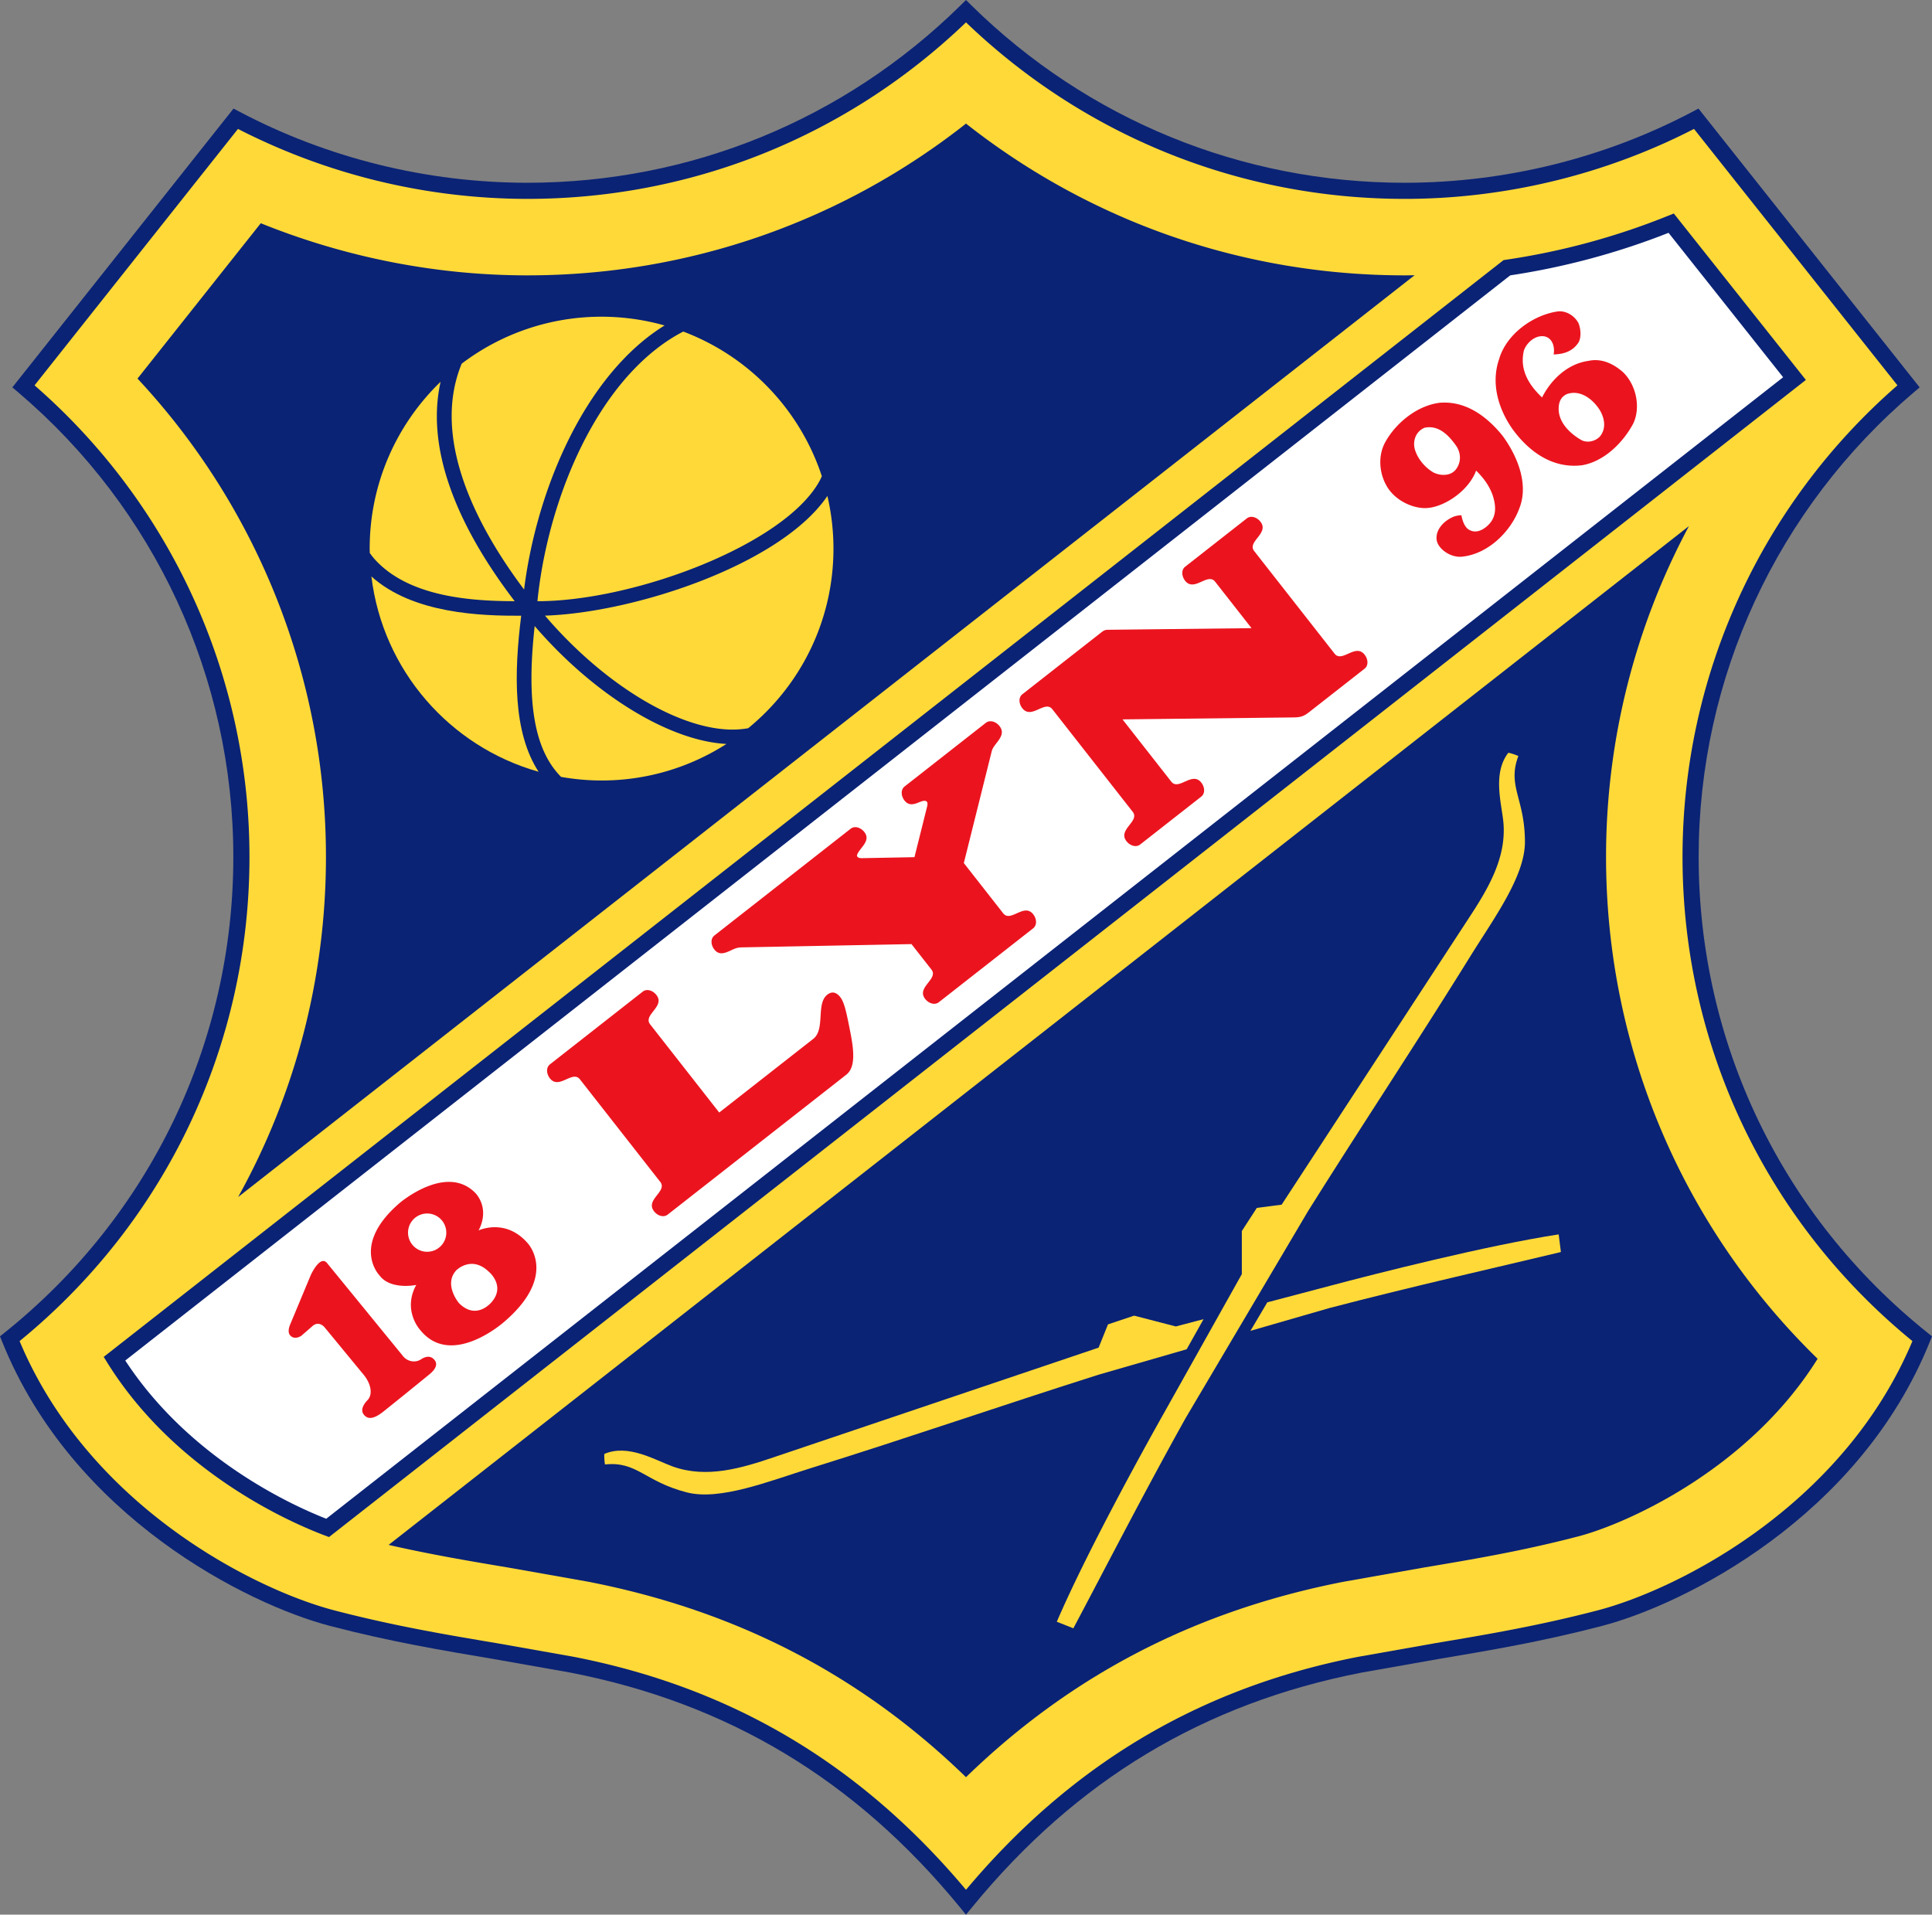
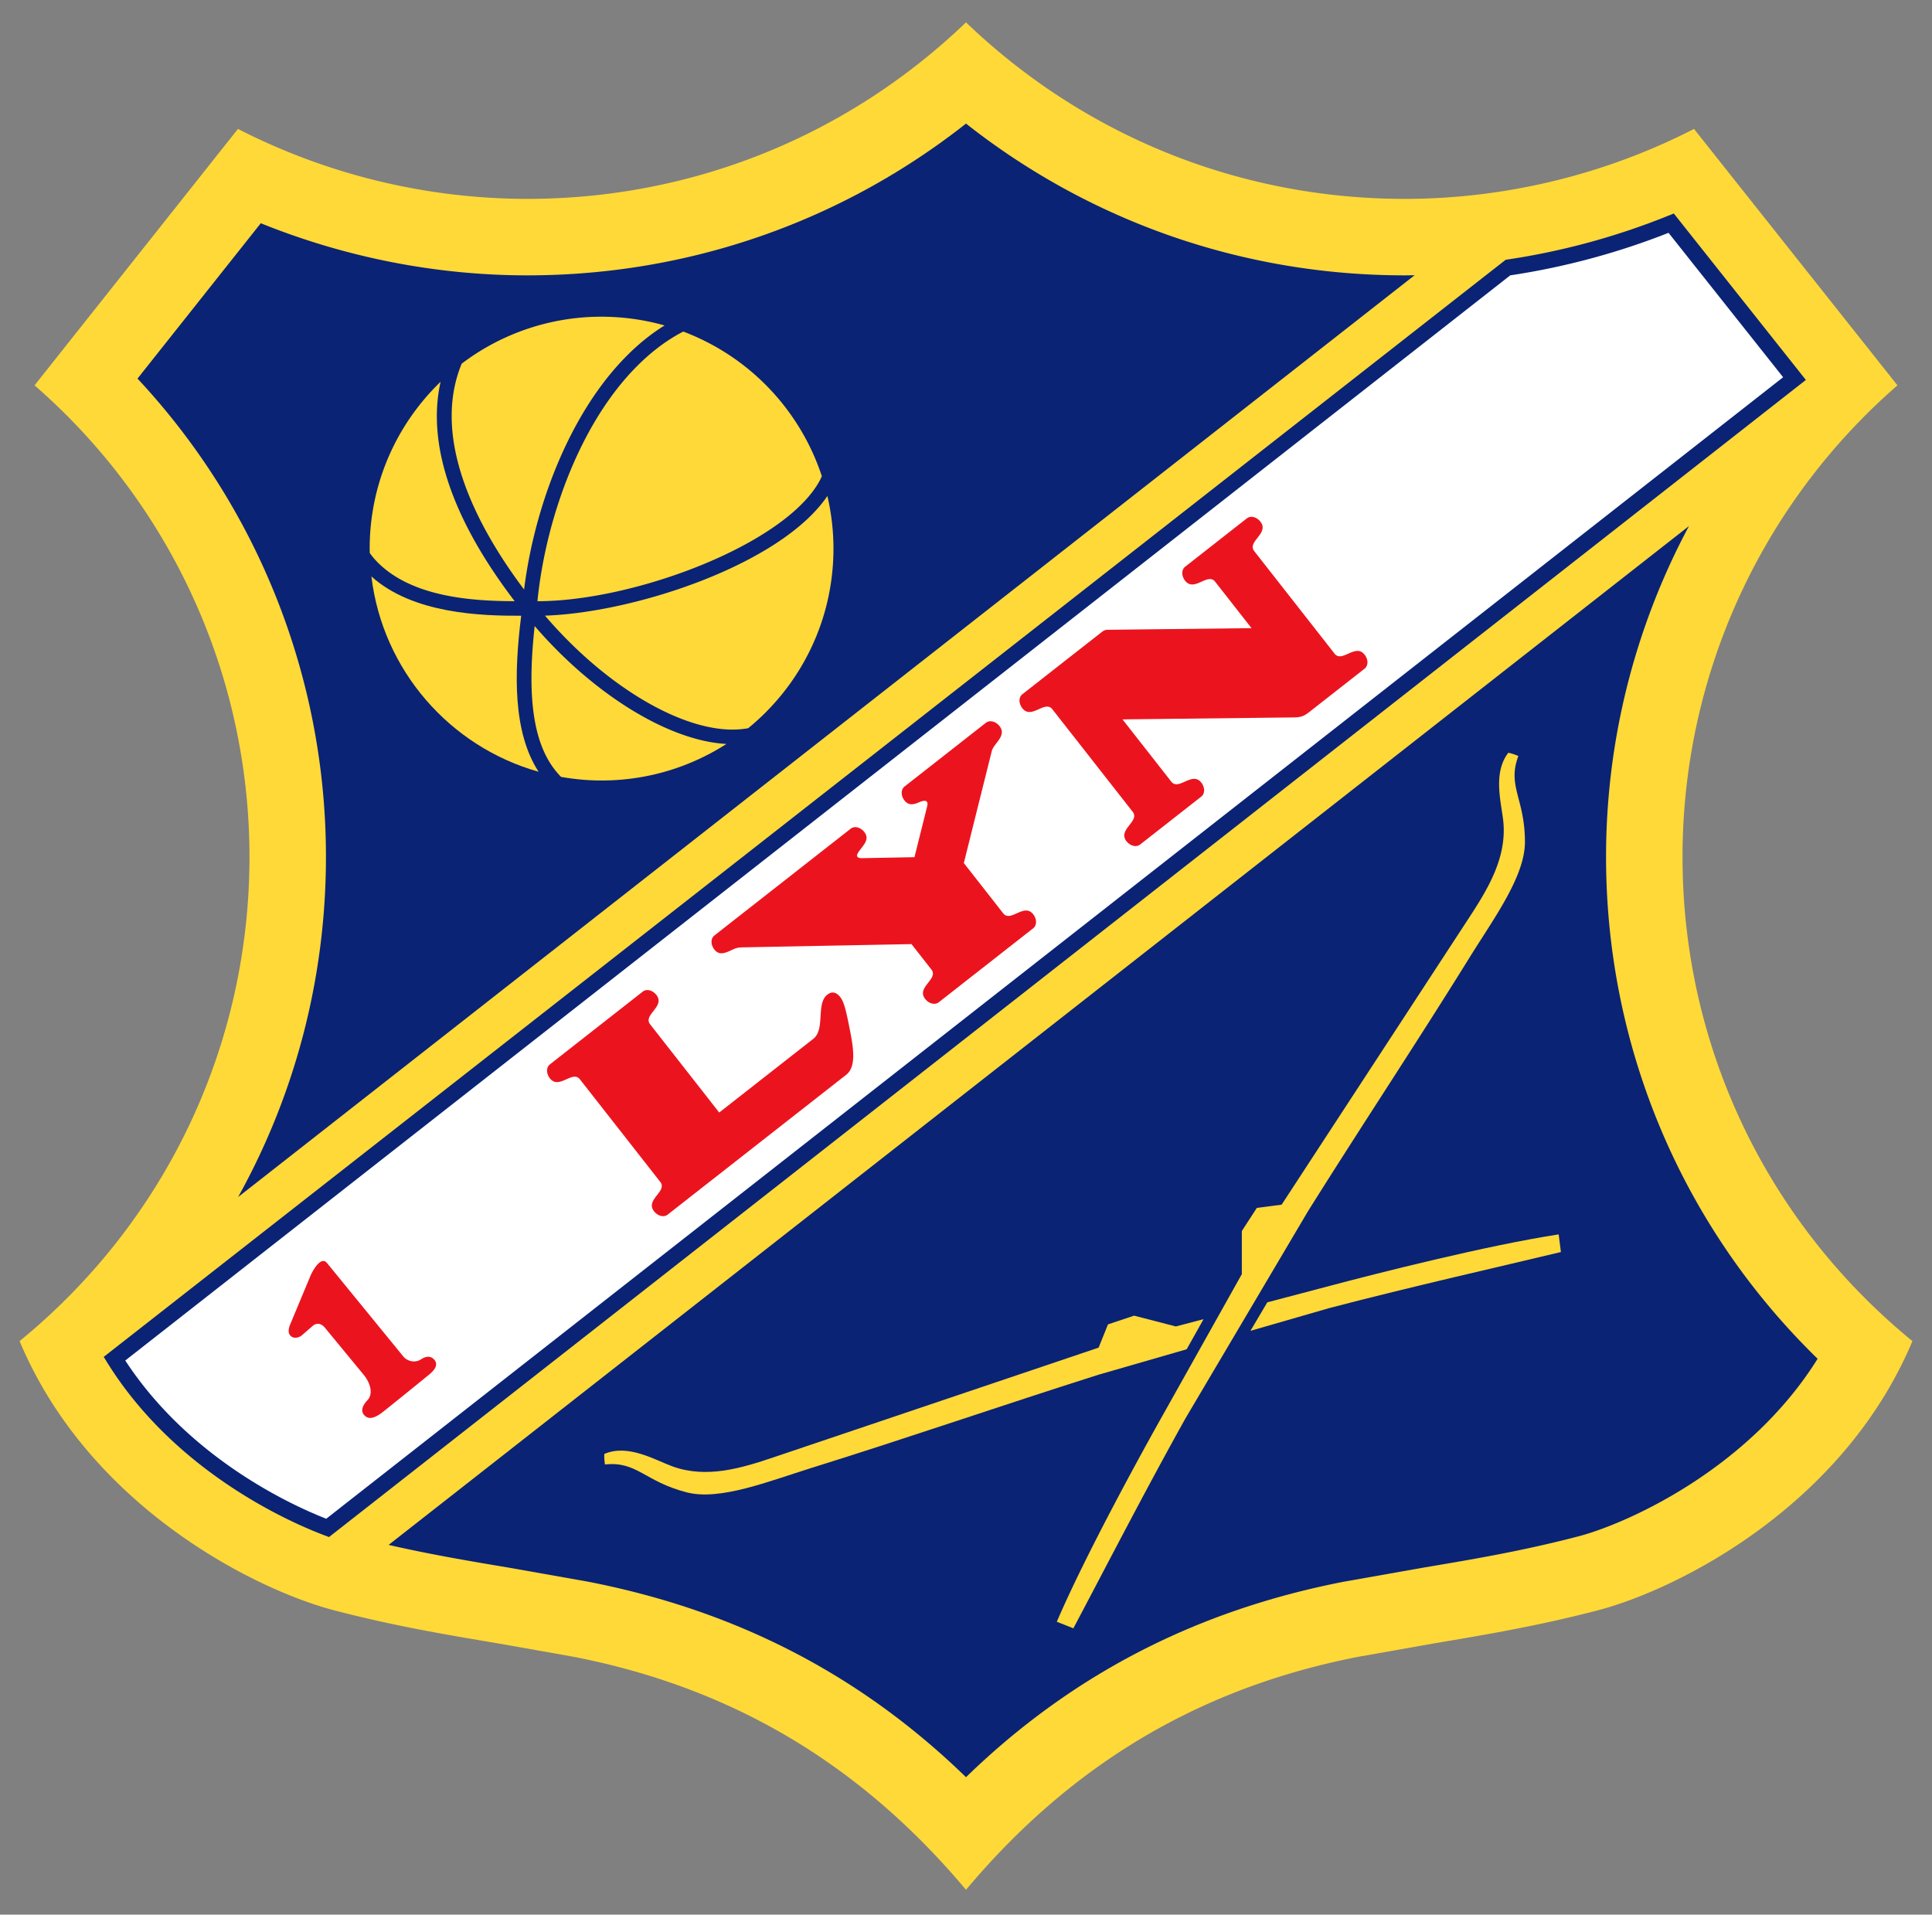
<svg xmlns="http://www.w3.org/2000/svg" viewBox="1.5 1.5 232.5 230.41">
  <rect x="1.5" y="1.5" width="232.5" height="230.41" fill="#808080" stroke="none" />
-   <path fill="#0a2375" d="M117.07 2.17c-13.994 13.751-32.5 21.323-52.113 21.323-12.057 0-24.036-2.956-34.64-8.55l-.714-.378L2.986 48.117l.717.608C20.147 62.695 29.58 83.067 29.58 104.62c0 22.37-10.028 43.238-27.515 57.244l-.566.452.27.67c8.495 21.104 29.524 31.589 39.455 34.183 7.239 1.893 13.585 2.956 19.722 3.988l9.197 1.626c19.003 3.703 34.327 12.932 46.856 28.217l.75.915.75-.915c12.529-15.285 27.856-24.514 46.856-28.217l9.197-1.626c6.137-1.032 12.483-2.095 19.722-3.988 9.933-2.594 30.96-13.08 39.455-34.182l.27-.671-.563-.452c-17.488-14.006-27.518-34.873-27.518-57.244 0-21.552 9.43-41.924 25.878-55.894l.717-.608-26.617-33.552-.714.378c-10.604 5.594-22.583 8.55-34.64 8.55-19.61 0-38.119-7.572-52.114-21.322l-.679-.671zm0 0" />
  <path fill="#ffd938" d="M117.75 4.192c14.276 13.696 32.98 21.242 52.793 21.242 12.1 0 24.113-2.922 34.817-8.419.912 1.151 23.416 29.516 24.482 30.858-16.44 14.318-25.864 34.938-25.864 56.746 0 22.712 10.081 43.9 27.666 58.27-8.373 19.958-28.356 29.92-37.858 32.4-7.156 1.868-13.46 2.928-19.554 3.951l-9.248 1.637c-19.094 3.72-34.544 12.924-47.234 28.044-12.69-15.12-28.14-24.323-47.234-28.044l-9.248-1.637c-6.094-1.023-12.395-2.083-19.551-3.95-9.505-2.481-29.488-12.443-37.86-32.4 17.584-14.374 27.665-35.56 27.665-58.27 0-21.809-9.425-42.429-25.864-56.747 1.063-1.342 23.567-29.707 24.48-30.858a76.5 76.5 0 0 0 34.819 8.419c19.813 0 38.517-7.546 52.793-21.242" />
-   <path fill="#0a2375" d="M202.253 27.463a85.3 85.3 0 0 1-19.56 5.3l-.253.038L13.98 164.79l.46.741c8.257 13.225 22.095 19.225 26.143 20.748l.511.193L218.82 47.222 202.927 27.19zm0 0" />
+   <path fill="#0a2375" d="M202.253 27.463a85.3 85.3 0 0 1-19.56 5.3L13.98 164.79l.46.741c8.257 13.225 22.095 19.225 26.143 20.748l.511.193L218.82 47.222 202.927 27.19zm0 0" />
  <path fill="#fff" d="m202.296 29.518 13.787 17.38c-1.52 1.19-174.46 136.69-175.321 137.37-4.329-1.697-16.516-7.316-24.187-19.043 1.407-1.1 166.292-130.293 166.67-130.588a87.3 87.3 0 0 0 19.05-5.119" />
  <path fill="#0a2375" d="M194.775 104.62a84.3 84.3 0 0 1 9.976-39.81L48.268 187.416c5.039 1.151 9.68 1.936 14.526 2.748l9.481 1.68c17.824 3.473 32.793 11.21 45.475 23.525 12.682-12.315 27.651-20.052 45.475-23.525l9.484-1.68c6.164-1.037 11.99-2.015 18.75-3.78 5.664-1.478 20.42-7.975 28.776-21.367-16.26-15.848-25.46-37.426-25.46-60.399M170.543 34.637c-19.364 0-37.784-6.438-52.793-18.264-15.01 11.826-33.427 18.264-52.793 18.264-11 0-21.93-2.175-32.074-6.273-4.638 5.844-9.658 12.173-14.836 18.696a84.3 84.3 0 0 1 22.678 57.56c0 14.574-3.71 28.586-10.568 40.932L171.737 34.62c-.398.008-.793.017-1.194.017" />
-   <path fill="#eb141e" d="M194.014 54.052c-.435.451-1.313.804-2.13.449-1.35-.742-2.813-2.1-2.813-3.789 0-.972.37-1.495.99-1.788 1.596-.565 3.137.591 3.99 1.978.605 1.055.727 2.257-.037 3.15m2.825-7.745c-1.01-.893-2.456-1.754-4.198-1.376-2.447.341-4.454 2.194-5.568 4.4-1.455-1.387-2.728-3.19-2.2-5.577.142-.622 1.077-1.907 2.382-1.79 1.017.12 1.398 1.22 1.21 2.194 1.166-.046 2.24-.318 2.985-1.424.375-.625.284-1.7-.009-2.385-.477-.835-1.395-1.446-2.412-1.38-3.005.403-6.276 2.739-7.137 5.792-1.006 2.95-.023 6.04 1.626 8.378 1.94 2.669 4.789 4.798 8.378 4.349 2.561-.44 4.846-2.59 6.142-5 .921-1.901.404-4.61-1.2-6.181M176.748 57.934c-.677.944-2.024.81-2.774.406-1.043-.62-1.896-1.674-2.212-2.774-.281-1.031.14-2.18 1.194-2.597 1.703-.339 2.908.943 3.783 2.185.557.813.645 1.893.009 2.78m5.567-4.002c-1.83-2.262-4.39-4.238-7.585-3.959-2.715.344-5.295 2.456-6.56 4.798-.958 1.81-.608 4.087.435 5.579 1.02 1.45 2.876 2.296 4.385 2.296 2.143 0 5.224-1.998 6.148-4.513.585.58 1.492 1.546 2 2.981.367 1.166.603 2.658-.775 3.78-.535.438-1.254.776-1.99.401-.668-.295-.93-1.347-1.003-1.782-.19-.023-.688.054-.995.193-1.057.438-2.171 1.52-1.98 2.806.184 1.06 1.668 2.103 2.995 1.983 3.123-.281 5.9-2.967 6.949-5.815 1.276-3.22-.583-6.801-2.024-8.748M60.648 158.211s-1.802 2.24-3.916.105c0 0-1.89-2.228-.327-3.942 0 0 1.807-1.827 3.874.125 0 0 2.128 1.703.37 3.712m-6.293-6.585a2.3 2.3 0 0 1-3.238-.339 2.303 2.303 0 0 1 .341-3.24 2.3 2.3 0 1 1 2.896 3.578m10.61-.56c-2.666-3.02-5.869-1.494-5.869-1.494 1.43-2.771-.406-4.52-.406-4.52-3.516-3.569-9.104 1.226-9.104 1.226-5.908 5.104-2.44 8.677-2.44 8.677 1.32 1.836 4.444 1.177 4.444 1.177-1.677 3.069.455 5.394.455 5.394 3.76 4.72 10.127-.95 10.127-.95 6.58-5.638 2.793-9.51 2.793-9.51" />
  <path fill="#ffd938" d="M64.57 72.446c1.322-10.692 6.273-23.68 14.913-30.397a24 24 0 0 1 1.993-1.384 28 28 0 0 0-7.583-1.052 27.8 27.8 0 0 0-16.834 5.653c-3.815 9.28 2.19 20.103 7.511 27.18" />
  <path fill="#ffd938" d="M63.436 73.847c-7.594-9.942-10.587-18.966-8.913-26.406-5.258 5.076-8.535 12.193-8.535 20.077 0 .182.009.358.015.537.198.27.4.537.628.787 4.155 4.556 11.752 4.994 16.805 5.005M66.176 73.85c11.56.006 29.644-6.747 33.921-14.418.117-.21.21-.42.304-.628A27.96 27.96 0 0 0 83.724 41.4a20.5 20.5 0 0 0-3.164 2.035c-8.566 6.654-13.34 19.89-14.384 30.414" />
  <path fill="#ffd938" d="M64.22 75.598c-4.763.023-13.022-.219-18.024-4.727 1.35 11.284 9.433 20.492 20.117 23.502-3.098-4.772-2.956-11.84-2.092-18.775" />
  <path fill="#ffd938" d="M65.844 76.84c-1.012 9.135-.06 14.884 3.177 18.153 1.583.278 3.209.432 4.872.432a27.76 27.76 0 0 0 15.026-4.397c-6.952-.37-16.01-5.98-23.075-14.188" />
  <path fill="#ffd938" d="M101.8 67.518c0-2.177-.259-4.298-.73-6.333-5.6 8.268-23.25 14.055-33.987 14.402 6.824 7.983 15.524 13.426 22.07 13.704.84.035 1.633-.022 2.384-.156C97.8 84.02 101.8 76.237 101.8 67.518M184.222 92.48a6.4 6.4 0 0 0-1.202-.395c-1.93 2.47-.813 6.122-.6 8.362.393 4.337-1.89 8.072-4.172 11.559l-22.513 34.464-2.99.395-1.801 2.78v5.187l-9.36 16.7c-2.828 5.022-9.453 17.09-12.906 25.133l1.992.788c3.391-6.375 8.479-16.286 13.51-25.296l14.727-24.897c6.517-10.396 13.091-20.287 19.529-30.67 2.808-4.527 6.577-9.615 6.577-13.756 0-5.24-2.158-6.721-.79-10.354" />
  <path fill="#ffd938" d="m143.003 161.127-5.023-1.299-3.143 1.052-1.128 2.796-39.006 13.162c-3.948 1.34-8.134 2.612-12.233 1.146-2.117-.765-5.374-2.763-8.248-1.512-.022.392.023.938.08 1.265 3.86-.415 4.755 2.043 9.828 3.353 4.01 1.04 9.88-1.335 14.967-2.919 11.661-3.635 22.882-7.52 34.578-11.229l10.632-3.07c.68-1.21 1.376-2.452 2.032-3.623zM189.341 152.171l-.267-2.123c-8.646 1.328-21.99 4.718-27.558 6.199l-7.506 1.978-2.029 3.43 9.49-2.74c9.982-2.611 20.85-5.055 27.87-6.744" />
  <path fill="#eb141e" d="M40.861 153.504c-.836-1.031-1.953 1.419-1.953 1.419l-2.498 5.988c-.207.514-.23.952-.045 1.216.443.631 1.208.276 1.427.097l1.327-1.154c.773-.665 1.432.15 1.432.15l4.75 5.768c.798.983 1.122 2.285.42 3.015-.61.634-.81 1.262-.446 1.725.418.526 1.06.685 2.399-.386a640 640 0 0 0 5.52-4.465c.872-.72.931-1.288.616-1.691-.358-.46-.898-.592-1.657-.094-.642.418-1.58.298-2.134-.372zM71.29 131.39c-.899-1.146-2.513 1.287-3.613-.12-.426-.543-.486-1.304.011-1.69l11.156-8.743c.494-.387 1.219-.148 1.645.395 1.103 1.407-1.648 2.39-.75 3.538l8.313 10.613 11.323-8.868c1.464-1.148.299-4.229 1.68-5.309.662-.523 1.197-.179 1.563.287.498.637.75 1.867 1.197 4.144.438 2.225.685 4.289-.475 5.198l-21.484 16.829c-.494.39-1.219.15-1.645-.395-1.103-1.404 1.645-2.39.747-3.536zM134.055 77.585l-9.515 7.455c-.497.386-.438 1.148-.011 1.69 1.102 1.408 2.717-1.025 3.612.123l9.669 12.34c.9 1.149-1.85 2.132-.748 3.539.427.543 1.152.782 1.649.395l7.344-5.755c.495-.387.438-1.149.011-1.691-1.102-1.407-2.717 1.026-3.615-.12l-5.866-7.489 20.58-.236c.907-.008 1.27-.162 1.91-.662l6.634-5.198c.494-.387.437-1.148.01-1.691-1.102-1.407-2.716 1.026-3.614-.123l-9.67-12.34c-.9-1.148 1.85-2.132.748-3.539-.423-.543-1.15-.781-1.645-.395l-7.407 5.804c-.497.386-.438 1.148-.014 1.694 1.105 1.404 2.717-1.029 3.615.12l4.377 5.587-17.238.196c-.31.003-.477.031-.816.296M120.137 88.487l-9.774 7.657c-.494.39-.437 1.151-.011 1.694.531.676 1.177.457 1.81.187.83-.346 1.06-.08.913.515l-1.527 6.113-6.306.12c-.515.011-.697-.196-.566-.486.367-.813 1.651-1.62.839-2.66-.427-.543-1.152-.782-1.646-.396l-16.394 12.844c-.491.387-.435 1.148-.008 1.691.546.7 1.22.452 1.867.165.472-.21.776-.41 1.441-.423l20.415-.393 2.396 3.058c.898 1.146-1.853 2.132-.75 3.539.426.543 1.151.782 1.646.395l11.345-8.887c.495-.39.438-1.151.012-1.694-1.103-1.407-2.714 1.029-3.615-.12l-4.735-6.045 3.362-13.475c.23-.932 1.853-1.83.935-3.004-.426-.546-1.151-.781-1.649-.395" />
</svg>